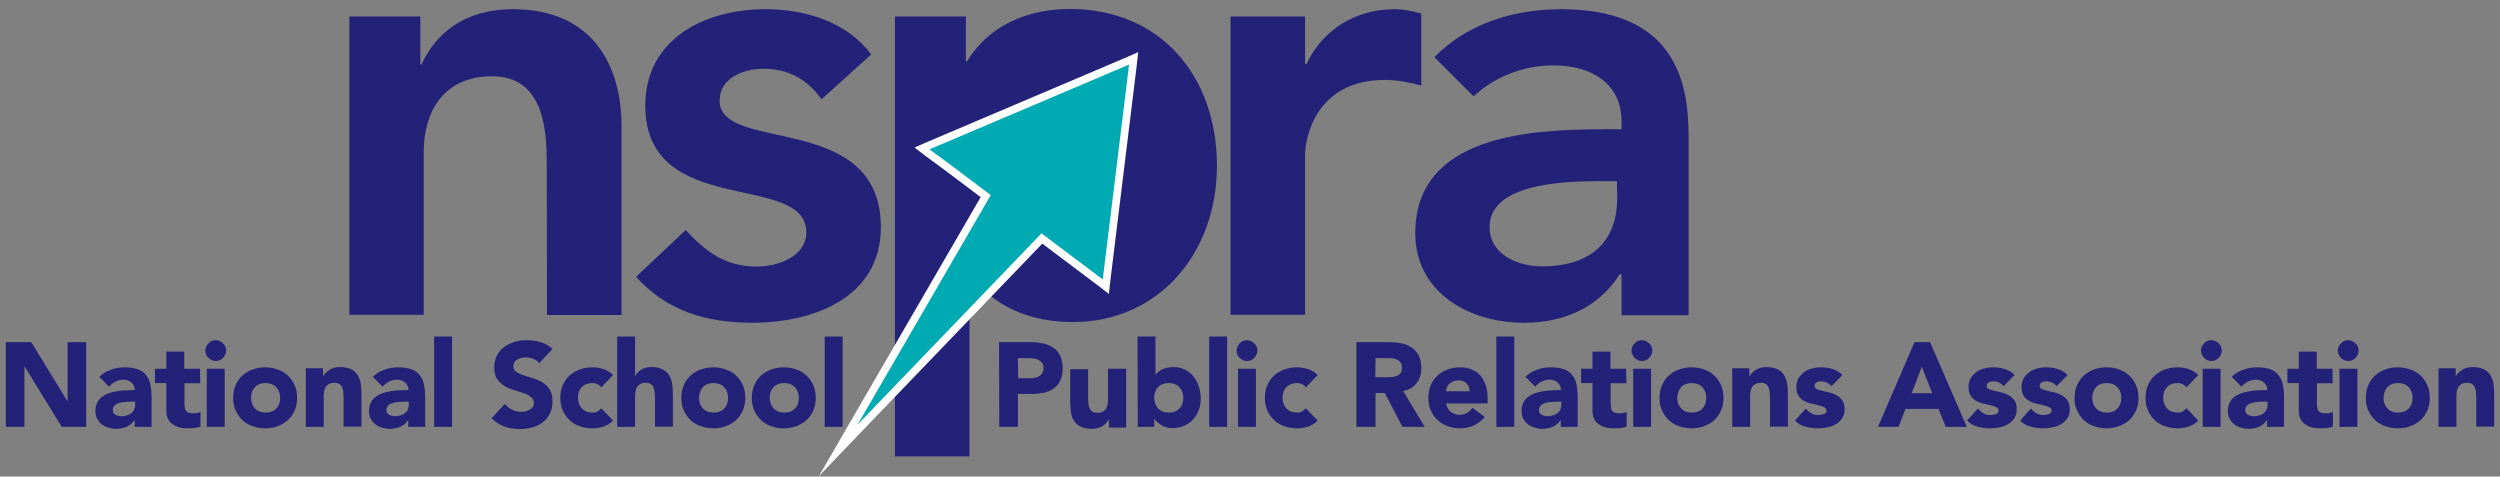
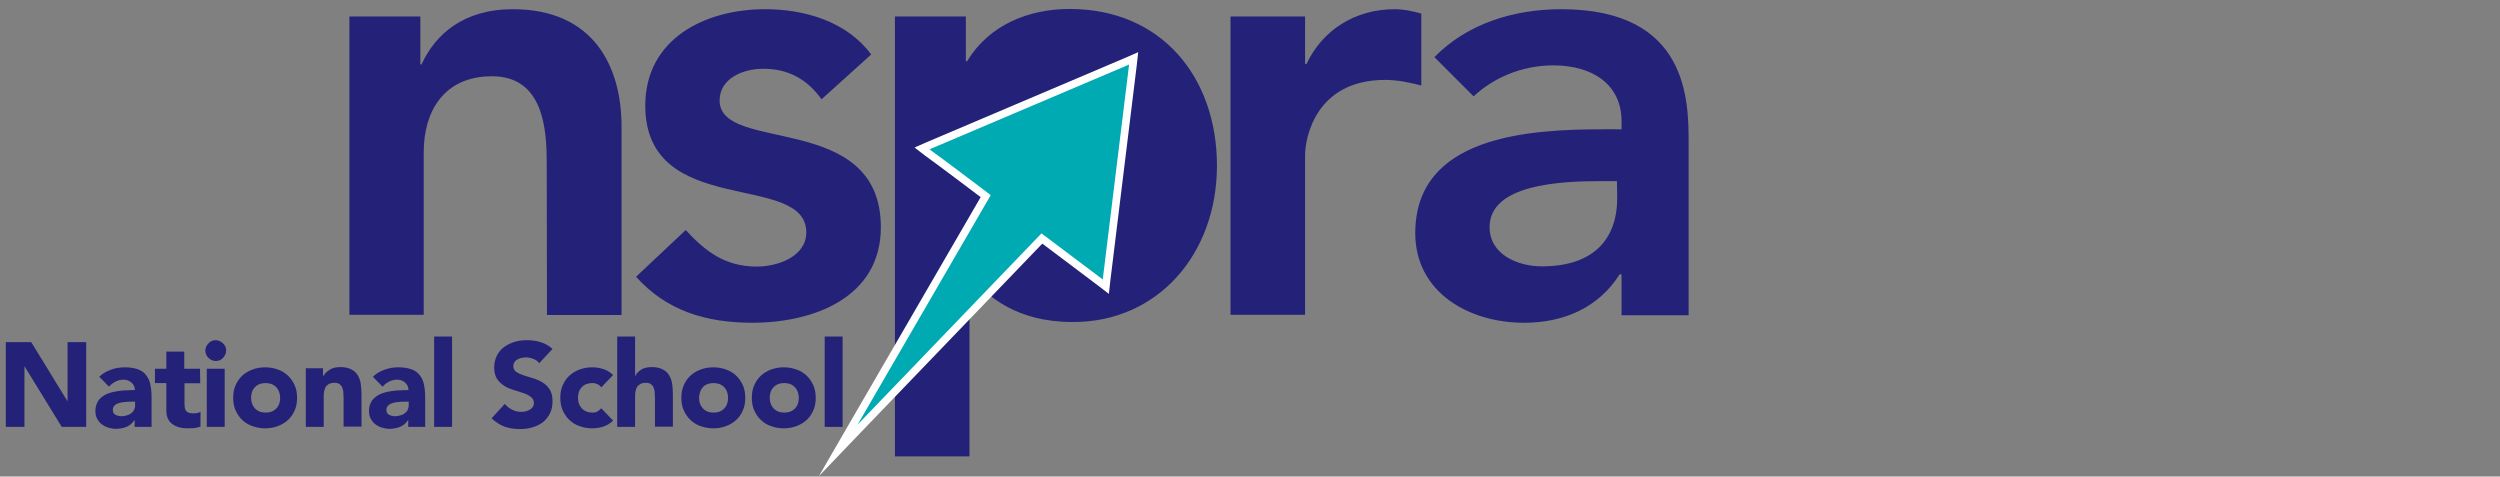
<svg xmlns="http://www.w3.org/2000/svg" version="1.1" id="Layer_1" x="0px" y="0px" viewBox="0 0 1032.5 196.8" style="enable-background:new 0 0 1032.5 196.8;" xml:space="preserve">
  <rect x="0" y="0" width="1032.5" height="196.8" fill="#808080" stroke="none" />
  <style type="text/css">
	.st0{fill:#41AD49;}
	.st1{fill:#242278;}
	.st2{fill:#00AAB3;}
	.st3{fill:none;stroke:#FFFFFF;stroke-width:3.175;stroke-miterlimit:10;}
</style>
  <g>
-     <path class="st0" d="M369.2,144.9" />
    <path class="st1" d="M225.9,130.1h30.8V52.3c0-25.2-11.8-48.5-44.9-48.5c-20.5,0-32.1,10.5-37.7,22.8h-0.5V6.8h-29.3V130H175V62.8   c0-16.4,8-31.3,28.2-31.3c21.6,0,22.6,22.6,22.6,36.2L225.9,130.1L225.9,130.1z M297.2,41.5c0-9.2,9.8-13.1,18-13.1   c10.5,0,18.2,4.4,24.1,12.6l20.5-18.5C349.8,8.9,332.4,3.8,316,3.8c-24.9,0-49.5,12.3-49.5,39.8c0,47,66.5,27,66.5,52.4   c0,9.8-11.5,14.1-20.5,14.1c-13.1,0-21.3-6.4-29.3-15.1l-20.5,19.3c12.6,14.1,29,19,48,19c25.2,0,53.1-10.3,53.1-39.5   C363.7,45.6,297.2,63.6,297.2,41.5 M502.6,68.4c0-36.4-22.8-64.7-60.8-64.7c-17.2,0-33.4,6.7-42.4,21.6h-0.5V6.8h-29.3v181.7h30.8   v-74.2h0.8c6.4,8,18.7,18.7,41.8,18.7C478.2,133.1,502.6,104.9,502.6,68.4 M572.1,33c4.9,0,9.8,1,14.9,2.3V5.6   c-3.6-1-7.2-1.8-11-1.8c-16.2,0-29.8,8.5-36.4,22.6H539V6.8h-30.8V130H539V64C539,57.4,543.1,33,572.1,33 M667.9,81.8   c0,17.2-10,28.2-31.1,28.2c-10,0-21.6-4.9-21.6-16.2c0-17.7,29.3-19,46.2-19h6.4L667.9,81.8L667.9,81.8z M697.4,130.1V59.2   c0-17.5,0-55.4-52.6-55.4c-19.5,0-38.8,5.9-52.4,19.8l16.2,16.2c8.2-7.7,20-12.8,32.9-12.8c16.4,0,28.2,8,28.2,23.1v3.3H662   c-30.8,0-77.5,2.8-77.5,42.9c0,24.4,22.1,37,44.9,37c16.4,0,30.8-6.2,39.5-20h0.8v16.9h27.7V130.1z" />
    <path class="st2" d="M430.3,98.5c8.1,6.1,16.1,12.1,24.2,18.2l2.2,1.7l0.3-2.7l10.9-88.9l0.3-2.7l-2.5,1.1l-82.4,35l-2.5,1.1   L383,63c8,5.8,16,11.9,24.1,18c-18.1,31.2-36.2,62.4-54.3,93.6l-6.6,11.4l9.1-9.5C380.3,150.5,405.3,124.5,430.3,98.5" />
    <path class="st3" d="M430.3,98.5c8.1,6.1,16.1,12.1,24.2,18.2l2.2,1.7l0.3-2.7l10.9-88.9l0.3-2.7l-2.5,1.1l-82.4,35l-2.5,1.1   L383,63c8,5.8,16,11.9,24.1,18c-18.1,31.2-36.2,62.4-54.3,93.6l-6.6,11.4l9.1-9.5C380.3,150.5,405.3,124.5,430.3,98.5z" />
    <path class="st1" d="M340.6,176.3h7.4V139h-7.4V176.3z M319.5,159.9c1-1.1,2.5-1.7,4.4-1.7s3.3,0.6,4.4,1.7c1,1.1,1.6,2.6,1.6,4.4   c0,1.8-0.5,3.3-1.6,4.4c-1,1.1-2.5,1.7-4.4,1.7s-3.3-0.6-4.4-1.7c-1-1.1-1.6-2.6-1.6-4.4S318.4,161,319.5,159.9 M311.5,169.5   c0.7,1.5,1.6,2.9,2.8,4c1.2,1.1,2.6,2,4.2,2.5c1.6,0.6,3.4,0.9,5.2,0.9s3.6-0.3,5.2-0.9c1.6-0.6,3-1.4,4.2-2.5s2.1-2.4,2.8-4   c0.7-1.5,1-3.3,1-5.2s-0.3-3.6-1-5.2c-0.7-1.5-1.6-2.9-2.8-4c-1.2-1.1-2.6-2-4.2-2.5c-1.6-0.6-3.4-0.9-5.2-0.9s-3.6,0.3-5.2,0.9   c-1.6,0.6-3,1.4-4.2,2.5s-2.1,2.4-2.8,4c-0.7,1.5-1,3.3-1,5.2S310.8,168,311.5,169.5 M290.3,159.9c1-1.1,2.5-1.7,4.4-1.7   s3.3,0.6,4.4,1.7c1,1.1,1.6,2.6,1.6,4.4c0,1.8-0.5,3.3-1.6,4.4c-1,1.1-2.5,1.7-4.4,1.7s-3.3-0.6-4.4-1.7c-1-1.1-1.6-2.6-1.6-4.4   C288.8,162.5,289.3,161,290.3,159.9 M282.4,169.5c0.7,1.5,1.6,2.9,2.8,4c1.2,1.1,2.6,2,4.2,2.5c1.6,0.6,3.4,0.9,5.2,0.9   c1.8,0,3.6-0.3,5.2-0.9c1.6-0.6,3-1.4,4.2-2.5s2.1-2.4,2.8-4c0.7-1.5,1-3.3,1-5.2s-0.3-3.6-1-5.2c-0.7-1.5-1.6-2.9-2.8-4   c-1.2-1.1-2.6-2-4.2-2.5c-1.6-0.6-3.4-0.9-5.2-0.9c-1.8,0-3.6,0.3-5.2,0.9c-1.6,0.6-3,1.4-4.2,2.5s-2.1,2.4-2.8,4   c-0.7,1.5-1,3.3-1,5.2S281.7,168,282.4,169.5 M254.9,139v37.3h7.4v-12c0-0.8,0-1.5,0.1-2.3c0.1-0.7,0.3-1.4,0.6-2   c0.3-0.6,0.8-1,1.4-1.4c0.6-0.3,1.4-0.5,2.3-0.5c1,0,1.7,0.2,2.2,0.6c0.5,0.4,0.9,0.9,1.1,1.5s0.4,1.3,0.4,2.1   c0,0.7,0.1,1.5,0.1,2.1v11.8h7.4V163c0-1.6-0.1-3.1-0.3-4.5c-0.2-1.4-0.7-2.6-1.3-3.6c-0.6-1-1.5-1.8-2.7-2.4   c-1.2-0.6-2.7-0.9-4.5-0.9c-0.9,0-1.7,0.1-2.5,0.3s-1.4,0.5-2,0.9s-1,0.8-1.4,1.2c-0.4,0.5-0.7,0.9-0.8,1.4h-0.1V139H254.9z    M253.2,154.9c-1.2-1.2-2.5-2-4.1-2.5s-3.1-0.7-4.5-0.7c-1.8,0-3.6,0.3-5.2,0.9c-1.6,0.6-3,1.4-4.2,2.5s-2.1,2.4-2.8,4   c-0.7,1.5-1,3.3-1,5.2s0.3,3.6,1,5.2c0.7,1.5,1.6,2.9,2.8,4s2.6,2,4.2,2.5c1.6,0.6,3.4,0.9,5.2,0.9c1.4,0,2.9-0.2,4.5-0.7   s2.9-1.3,4.1-2.5l-4.9-5.1c-0.4,0.5-0.9,0.9-1.5,1.3c-0.6,0.4-1.3,0.5-2.1,0.5c-1.9,0-3.3-0.6-4.4-1.7c-1-1.1-1.6-2.6-1.6-4.4   c0-1.8,0.5-3.3,1.6-4.4c1-1.1,2.5-1.7,4.4-1.7c0.8,0,1.5,0.2,2.1,0.5c0.7,0.3,1.2,0.8,1.5,1.3L253.2,154.9z M228.2,144.1   c-1.5-1.3-3.1-2.3-5-2.8c-1.8-0.6-3.8-0.8-5.7-0.8c-1.7,0-3.4,0.2-5,0.7s-3,1.2-4.3,2.1s-2.2,2.1-3,3.6c-0.7,1.4-1.1,3.1-1.1,4.9   c0,1.9,0.4,3.5,1.2,4.7s1.8,2.1,3,2.9c1.2,0.7,2.5,1.3,4,1.7c1.4,0.4,2.7,0.9,4,1.3c1.2,0.4,2.2,0.9,3,1.6c0.8,0.6,1.2,1.4,1.2,2.5   c0,0.6-0.2,1.2-0.5,1.6c-0.3,0.5-0.7,0.8-1.2,1.1s-1.1,0.5-1.7,0.7c-0.6,0.1-1.3,0.2-1.9,0.2c-1.3,0-2.5-0.3-3.7-0.9   c-1.2-0.6-2.2-1.4-3-2.4l-5.5,6c1.7,1.5,3.5,2.7,5.4,3.4s4.1,1,6.3,1c1.8,0,3.5-0.2,5.2-0.7c1.6-0.5,3.1-1.2,4.3-2.1   c1.2-1,2.2-2.2,2.9-3.6c0.7-1.4,1.1-3.1,1.1-5.1s-0.4-3.7-1.2-4.9s-1.8-2.2-3-2.9s-2.5-1.3-3.9-1.7s-2.7-0.8-3.9-1.2   s-2.2-0.9-3-1.4c-0.8-0.6-1.2-1.4-1.2-2.4c0-0.7,0.2-1.2,0.5-1.7s0.8-0.8,1.3-1.1s1.1-0.5,1.7-0.6c0.6-0.1,1.2-0.2,1.7-0.2   c1,0,2,0.2,3,0.6c1.1,0.4,1.9,1,2.5,1.8L228.2,144.1z M179.3,176.3h7.4V139h-7.4V176.3z M168.8,165.8v1.6c0,0.8-0.2,1.4-0.5,2   s-0.7,1-1.3,1.4c-0.5,0.4-1.1,0.6-1.8,0.8s-1.4,0.3-2.1,0.3c-0.8,0-1.6-0.2-2.4-0.6c-0.8-0.4-1.1-1.1-1.1-2c0-0.8,0.3-1.5,0.8-1.9   c0.5-0.5,1.2-0.8,2-1s1.6-0.4,2.4-0.4c0.8-0.1,1.5-0.1,2.1-0.1h1.9V165.8z M168.8,176.3h6.8v-12.2c0-2-0.2-3.8-0.5-5.3   s-0.9-2.8-1.8-3.9c-0.8-1.1-2-1.9-3.4-2.4s-3.2-0.8-5.4-0.8c-2,0-3.9,0.3-5.7,1c-1.8,0.6-3.5,1.6-4.8,2.9l4,4.1   c0.8-0.9,1.7-1.6,2.7-2.1s2.1-0.8,3.3-0.8c1.3,0,2.4,0.4,3.3,1.2c0.9,0.8,1.4,1.8,1.4,3.1c-1,0-2.1,0-3.3,0.1   c-1.2,0-2.4,0.1-3.6,0.3c-1.2,0.2-2.4,0.4-3.5,0.8c-1.1,0.3-2.1,0.8-3,1.5c-0.9,0.6-1.6,1.4-2.1,2.4s-0.8,2.1-0.8,3.5   c0,1.2,0.2,2.3,0.7,3.2s1.1,1.7,1.9,2.3c0.8,0.6,1.7,1.1,2.7,1.4c1,0.3,2.1,0.5,3.2,0.5c1.5,0,3-0.3,4.3-0.8   c1.4-0.6,2.5-1.5,3.3-2.8h0.1v2.8H168.8z M126.3,176.3h7.4v-12c0-0.8,0-1.5,0.1-2.3c0.1-0.7,0.3-1.4,0.6-2s0.8-1,1.4-1.4   c0.6-0.3,1.4-0.5,2.3-0.5c1,0,1.7,0.2,2.2,0.6c0.5,0.4,0.9,0.9,1.1,1.5c0.2,0.6,0.4,1.3,0.4,2.1c0,0.7,0.1,1.5,0.1,2.1v11.8h7.4   V163c0-1.6-0.1-3.1-0.3-4.5s-0.7-2.6-1.3-3.6s-1.5-1.8-2.7-2.4c-1.2-0.6-2.7-0.9-4.5-0.9c-0.9,0-1.7,0.1-2.5,0.3s-1.4,0.5-2,0.9   s-1.1,0.8-1.5,1.2c-0.4,0.5-0.8,0.9-1,1.4h-0.1v-3.3h-7.1C126.3,152.1,126.3,176.3,126.3,176.3z M105.3,159.9   c1-1.1,2.5-1.7,4.4-1.7s3.3,0.6,4.4,1.7c1,1.1,1.6,2.6,1.6,4.4c0,1.8-0.5,3.3-1.6,4.4c-1,1.1-2.5,1.7-4.4,1.7s-3.3-0.6-4.4-1.7   c-1-1.1-1.6-2.6-1.6-4.4C103.7,162.5,104.2,161,105.3,159.9 M97.3,169.5c0.7,1.5,1.6,2.9,2.8,4c1.2,1.1,2.6,2,4.2,2.5   c1.6,0.6,3.4,0.9,5.2,0.9s3.6-0.3,5.2-0.9c1.6-0.6,3-1.4,4.2-2.5s2.1-2.4,2.8-4c0.7-1.5,1-3.3,1-5.2s-0.3-3.6-1-5.2   c-0.7-1.5-1.6-2.9-2.8-4c-1.2-1.1-2.6-2-4.2-2.5c-1.6-0.6-3.4-0.9-5.2-0.9s-3.6,0.3-5.2,0.9c-1.6,0.6-3,1.4-4.2,2.5s-2.1,2.4-2.8,4   c-0.7,1.5-1,3.3-1,5.2S96.6,168,97.3,169.5 M86.1,147.8c0.8,0.8,1.9,1.3,3,1.3c1.2,0,2.2-0.4,3-1.3c0.8-0.8,1.3-1.9,1.3-3   c0-1.2-0.4-2.2-1.3-3c-0.8-0.8-1.9-1.3-3-1.3c-1.2,0-2.2,0.4-3,1.3c-0.8,0.8-1.3,1.9-1.3,3C84.8,146,85.3,147,86.1,147.8    M85.4,176.3h7.4v-24h-7.4V176.3z M82.6,152.3h-6.5v-7.1h-7.4v7.1H64v5.9h4.7v11.4c0,1.3,0.2,2.4,0.7,3.4c0.4,0.9,1.1,1.7,1.9,2.2   c0.8,0.6,1.7,1,2.8,1.3c1.1,0.3,2.2,0.4,3.5,0.4c0.9,0,1.7-0.1,2.6-0.1c0.9-0.1,1.7-0.3,2.6-0.6V170c-0.3,0.3-0.8,0.5-1.5,0.6   c-0.6,0.1-1.2,0.1-1.6,0.1c-0.8,0-1.4-0.1-1.9-0.3s-0.8-0.5-1.1-0.9c-0.2-0.4-0.4-0.9-0.4-1.4c-0.1-0.5-0.1-1.1-0.1-1.8v-8h6.5   L82.6,152.3L82.6,152.3z M55.8,165.8v1.6c0,0.8-0.2,1.4-0.5,2s-0.7,1-1.3,1.4c-0.5,0.4-1.1,0.6-1.8,0.8s-1.4,0.3-2.1,0.3   c-0.8,0-1.6-0.2-2.4-0.6c-0.8-0.4-1.1-1.1-1.1-2c0-0.8,0.3-1.5,0.8-1.9c0.5-0.5,1.2-0.8,2-1s1.6-0.4,2.4-0.4   c0.8-0.1,1.5-0.1,2.1-0.1h1.9V165.8z M55.8,176.3h6.8v-12.2c0-2-0.2-3.8-0.5-5.3s-0.9-2.8-1.8-3.9c-0.8-1.1-2-1.9-3.4-2.4   s-3.2-0.8-5.4-0.8c-2,0-3.9,0.3-5.7,1c-1.8,0.6-3.5,1.6-4.8,2.9l4,4.1c0.8-0.9,1.7-1.6,2.7-2.1s2.1-0.8,3.3-0.8   c1.3,0,2.4,0.4,3.3,1.2c0.9,0.8,1.4,1.8,1.4,3.1c-1,0-2.1,0-3.3,0.1c-1.2,0-2.4,0.1-3.6,0.3c-1.2,0.2-2.4,0.4-3.5,0.8   c-1.1,0.3-2.1,0.8-3,1.5c-0.9,0.6-1.6,1.4-2.1,2.4s-0.8,2.1-0.8,3.5c0,1.2,0.2,2.3,0.7,3.2s1.1,1.7,1.9,2.3   c0.8,0.6,1.7,1.1,2.7,1.4c1,0.3,2.1,0.5,3.2,0.5c1.5,0,3-0.3,4.3-0.8c1.4-0.6,2.5-1.5,3.3-2.8h0.1v2.8H55.8z M2.4,176.3h7.7v-24.9   h0.1l15.3,24.9h10.1v-35h-7.7v24.3h-0.1l-14.9-24.3H2.4V176.3z" />
-     <path class="st1" d="M1007.1,176.3h7.4v-12c0-0.8,0.1-1.5,0.1-2.3c0.1-0.7,0.3-1.4,0.6-2s0.8-1,1.4-1.4c0.6-0.3,1.4-0.5,2.3-0.5   c1,0,1.7,0.2,2.2,0.6c0.5,0.4,0.9,0.9,1.1,1.5c0.2,0.6,0.4,1.3,0.4,2.1c0,0.7,0.1,1.5,0.1,2.1v11.8h7.4V163c0-1.6-0.1-3.1-0.3-4.5   c-0.2-1.4-0.7-2.6-1.3-3.6c-0.6-1-1.5-1.8-2.7-2.4c-1.2-0.6-2.7-0.9-4.5-0.9c-0.9,0-1.7,0.1-2.5,0.3s-1.4,0.5-2,0.9   s-1.1,0.8-1.5,1.2c-0.4,0.5-0.8,0.9-1,1.4h-0.1v-3.3h-7.1V176.3z M986,159.9c1-1.1,2.5-1.7,4.4-1.7s3.3,0.6,4.4,1.7   c1,1.1,1.6,2.6,1.6,4.4c0,1.8-0.5,3.3-1.6,4.4c-1,1.1-2.5,1.7-4.4,1.7s-3.3-0.6-4.4-1.7c-1-1.1-1.6-2.6-1.6-4.4   C984.5,162.5,985,161,986,159.9 M978.1,169.5c0.7,1.5,1.6,2.9,2.8,4s2.6,2,4.2,2.5c1.6,0.6,3.4,0.9,5.2,0.9s3.6-0.3,5.2-0.9   c1.6-0.6,3-1.4,4.2-2.5s2.1-2.4,2.8-4c0.7-1.5,1-3.3,1-5.2s-0.3-3.6-1-5.2c-0.7-1.5-1.6-2.9-2.8-4s-2.6-2-4.2-2.5   c-1.6-0.6-3.4-0.9-5.2-0.9s-3.6,0.3-5.2,0.9c-1.6,0.6-3,1.4-4.2,2.5s-2.1,2.4-2.8,4c-0.7,1.5-1,3.3-1,5.2   C977,166.2,977.4,168,978.1,169.5 M966.8,147.8c0.8,0.8,1.9,1.3,3,1.3c1.2,0,2.2-0.4,3-1.3c0.8-0.8,1.3-1.9,1.3-3   c0-1.2-0.4-2.2-1.3-3c-0.8-0.8-1.9-1.3-3-1.3c-1.2,0-2.2,0.4-3,1.3c-0.8,0.8-1.3,1.9-1.3,3C965.6,146,966,147,966.8,147.8    M966.2,176.3h7.4v-24h-7.4V176.3z M963.3,152.3h-6.5v-7.1h-7.4v7.1h-4.7v5.9h4.7v11.4c0,1.3,0.2,2.4,0.7,3.4   c0.4,0.9,1.1,1.7,1.9,2.2c0.8,0.6,1.7,1,2.8,1.3s2.2,0.4,3.5,0.4c0.9,0,1.7-0.1,2.6-0.1c0.9-0.1,1.7-0.3,2.6-0.6V170   c-0.3,0.3-0.8,0.5-1.5,0.6c-0.6,0.1-1.2,0.1-1.6,0.1c-0.8,0-1.4-0.1-1.9-0.3s-0.8-0.5-1.1-0.9c-0.2-0.4-0.4-0.9-0.4-1.4   c-0.1-0.5-0.1-1.1-0.1-1.8v-8h6.5L963.3,152.3L963.3,152.3z M936.5,165.8v1.6c0,0.8-0.2,1.4-0.5,2s-0.7,1-1.3,1.4   c-0.5,0.4-1.1,0.6-1.8,0.8s-1.4,0.3-2.1,0.3c-0.8,0-1.6-0.2-2.4-0.6c-0.8-0.4-1.1-1.1-1.1-2c0-0.8,0.3-1.5,0.8-1.9   c0.5-0.5,1.2-0.8,2-1s1.6-0.4,2.4-0.4c0.8-0.1,1.5-0.1,2.1-0.1h1.9V165.8z M936.5,176.3h6.8v-12.2c0-2-0.2-3.8-0.5-5.3   s-0.9-2.8-1.8-3.9c-0.8-1.1-2-1.9-3.4-2.4s-3.2-0.8-5.4-0.8c-2,0-3.9,0.3-5.7,1c-1.8,0.6-3.5,1.6-4.8,2.9l4,4.1   c0.8-0.9,1.7-1.6,2.7-2.1s2.1-0.8,3.3-0.8c1.3,0,2.4,0.4,3.3,1.2c0.9,0.8,1.4,1.8,1.4,3.1c-1,0-2.1,0-3.3,0.1   c-1.2,0-2.4,0.1-3.6,0.3c-1.2,0.2-2.4,0.4-3.5,0.8c-1.1,0.3-2.1,0.8-3,1.5c-0.9,0.6-1.6,1.4-2.1,2.4s-0.8,2.1-0.8,3.5   c0,1.2,0.2,2.3,0.7,3.2s1.1,1.7,1.9,2.3c0.8,0.6,1.7,1.1,2.7,1.4c1,0.3,2.1,0.5,3.2,0.5c1.5,0,3-0.3,4.3-0.8   c1.4-0.6,2.5-1.5,3.3-2.8h0.1v2.8H936.5z M910.3,147.8c0.8,0.8,1.9,1.3,3,1.3c1.2,0,2.2-0.4,3-1.3c0.8-0.8,1.3-1.9,1.3-3   c0-1.2-0.4-2.2-1.3-3c-0.8-0.8-1.9-1.3-3-1.3c-1.2,0-2.2,0.4-3,1.3c-0.8,0.8-1.3,1.9-1.3,3C909.1,146,909.5,147,910.3,147.8    M909.7,176.3h7.4v-24h-7.4V176.3z M907.9,154.9c-1.2-1.2-2.5-2-4.1-2.5s-3.1-0.7-4.5-0.7c-1.8,0-3.6,0.3-5.2,0.9   c-1.6,0.6-3,1.4-4.2,2.5s-2.1,2.4-2.8,4c-0.7,1.5-1,3.3-1,5.2s0.3,3.6,1,5.2c0.7,1.5,1.6,2.9,2.8,4s2.6,2,4.2,2.5   c1.6,0.6,3.4,0.9,5.2,0.9c1.4,0,2.9-0.2,4.5-0.7s2.9-1.3,4.1-2.5l-4.9-5.1c-0.4,0.5-0.9,0.9-1.5,1.3c-0.6,0.4-1.3,0.5-2.1,0.5   c-1.9,0-3.3-0.6-4.4-1.7c-1-1.1-1.6-2.6-1.6-4.4c0-1.8,0.5-3.3,1.6-4.4c1-1.1,2.5-1.7,4.4-1.7c0.8,0,1.5,0.2,2.1,0.5   c0.7,0.3,1.2,0.8,1.5,1.3L907.9,154.9z M865.7,159.9c1-1.1,2.5-1.7,4.4-1.7s3.3,0.6,4.4,1.7c1,1.1,1.6,2.6,1.6,4.4   c0,1.8-0.5,3.3-1.6,4.4c-1,1.1-2.5,1.7-4.4,1.7s-3.3-0.6-4.4-1.7c-1-1.1-1.6-2.6-1.6-4.4C864.1,162.5,864.7,161,865.7,159.9    M857.8,169.5c0.7,1.5,1.6,2.9,2.8,4s2.6,2,4.2,2.5c1.6,0.6,3.4,0.9,5.2,0.9s3.6-0.3,5.2-0.9c1.6-0.6,3-1.4,4.2-2.5s2.1-2.4,2.8-4   c0.7-1.5,1-3.3,1-5.2s-0.3-3.6-1-5.2c-0.7-1.5-1.6-2.9-2.8-4s-2.6-2-4.2-2.5c-1.6-0.6-3.4-0.9-5.2-0.9s-3.6,0.3-5.2,0.9   c-1.6,0.6-3,1.4-4.2,2.5s-2.1,2.4-2.8,4c-0.7,1.5-1,3.3-1,5.2C856.7,166.2,857.1,168,857.8,169.5 M853.9,154.9   c-1.1-1.2-2.5-2-4.1-2.5s-3.2-0.7-4.8-0.7c-1.3,0-2.5,0.2-3.7,0.5s-2.3,0.8-3.2,1.5s-1.7,1.5-2.3,2.5s-0.9,2.2-0.9,3.7   s0.3,2.7,0.9,3.6c0.6,0.9,1.4,1.6,2.3,2.1c0.9,0.5,1.9,0.9,3,1.1c1.1,0.2,2.1,0.5,3,0.7s1.7,0.5,2.3,0.8s0.9,0.8,0.9,1.4   c0,0.7-0.3,1.1-1,1.4c-0.7,0.2-1.5,0.4-2.3,0.4c-1.1,0-2.1-0.2-2.9-0.7c-0.8-0.4-1.6-1.1-2.3-2l-4.5,5c1.2,1.2,2.6,2.1,4.3,2.5   c1.7,0.5,3.4,0.7,5.1,0.7c1.3,0,2.6-0.1,3.9-0.4c1.3-0.2,2.5-0.7,3.6-1.3s1.9-1.4,2.6-2.4c0.7-1,1-2.3,1-3.8s-0.3-2.7-0.9-3.6   c-0.6-0.9-1.4-1.6-2.3-2.1c-0.9-0.5-1.9-0.9-3-1.2c-1.1-0.2-2.1-0.5-3-0.7s-1.7-0.5-2.3-0.7c-0.6-0.3-0.9-0.7-0.9-1.3   c0-0.7,0.3-1.2,0.9-1.5c0.6-0.3,1.2-0.4,1.8-0.4c1.8,0,3.2,0.7,4.3,2L853.9,154.9z M832,154.9c-1.1-1.2-2.5-2-4.1-2.5   s-3.2-0.7-4.8-0.7c-1.3,0-2.5,0.2-3.7,0.5s-2.3,0.8-3.2,1.5s-1.7,1.5-2.3,2.5s-0.9,2.2-0.9,3.7s0.3,2.7,0.9,3.6s1.4,1.6,2.3,2.1   c0.9,0.5,1.9,0.9,3,1.1c1.1,0.2,2.1,0.5,3,0.7s1.7,0.5,2.3,0.8s0.9,0.8,0.9,1.4c0,0.7-0.3,1.1-1,1.4c-0.7,0.2-1.5,0.4-2.3,0.4   c-1.1,0-2.1-0.2-2.9-0.7c-0.8-0.4-1.6-1.1-2.3-2l-4.5,5c1.2,1.2,2.6,2.1,4.3,2.5c1.7,0.5,3.4,0.7,5.1,0.7c1.3,0,2.6-0.1,3.9-0.4   c1.3-0.2,2.5-0.7,3.6-1.3s1.9-1.4,2.6-2.4c0.7-1,1-2.3,1-3.8s-0.3-2.7-0.9-3.6c-0.6-0.9-1.4-1.6-2.3-2.1c-0.9-0.5-1.9-0.9-3-1.2   c-1.1-0.2-2.1-0.5-3-0.7s-1.7-0.5-2.3-0.7c-0.6-0.3-0.9-0.7-0.9-1.3c0-0.7,0.3-1.2,0.9-1.5c0.6-0.3,1.2-0.4,1.8-0.4   c1.8,0,3.2,0.7,4.3,2L832,154.9z M798,162.4h-8.5l4.2-10.9L798,162.4z M775.6,176.3h8.5l2.9-7.4h13.6l3,7.4h8.7l-15.2-35h-6.4   L775.6,176.3z M760.9,154.9c-1.1-1.2-2.5-2-4.1-2.5s-3.2-0.7-4.8-0.7c-1.3,0-2.5,0.2-3.7,0.5s-2.3,0.8-3.2,1.5s-1.7,1.5-2.3,2.5   s-0.9,2.2-0.9,3.7s0.3,2.7,0.9,3.6s1.4,1.6,2.3,2.1c0.9,0.5,1.9,0.9,3,1.1c1.1,0.2,2.1,0.5,3,0.7s1.7,0.5,2.3,0.8s0.9,0.8,0.9,1.4   c0,0.7-0.3,1.1-1,1.4c-0.7,0.2-1.5,0.4-2.3,0.4c-1.1,0-2.1-0.2-2.9-0.7c-0.8-0.4-1.6-1.1-2.3-2l-4.5,5c1.2,1.2,2.6,2.1,4.3,2.5   c1.7,0.5,3.4,0.7,5.1,0.7c1.3,0,2.6-0.1,3.9-0.4c1.3-0.2,2.5-0.7,3.6-1.3s1.9-1.4,2.6-2.4c0.7-1,1-2.3,1-3.8s-0.3-2.7-0.9-3.6   c-0.6-0.9-1.4-1.6-2.3-2.1c-0.9-0.5-1.9-0.9-3-1.2c-1.1-0.2-2.1-0.5-3-0.7s-1.7-0.5-2.3-0.7c-0.6-0.3-0.9-0.7-0.9-1.3   c0-0.7,0.3-1.2,0.9-1.5c0.6-0.3,1.2-0.4,1.8-0.4c1.8,0,3.2,0.7,4.3,2L760.9,154.9z M715.4,176.3h7.4v-12c0-0.8,0-1.5,0.1-2.3   c0.1-0.7,0.3-1.4,0.6-2s0.8-1,1.4-1.4c0.6-0.3,1.4-0.5,2.3-0.5c1,0,1.7,0.2,2.2,0.6c0.5,0.4,0.9,0.9,1.1,1.5   c0.2,0.6,0.4,1.3,0.4,2.1c0,0.7,0.1,1.5,0.1,2.1v11.8h7.4V163c0-1.6-0.1-3.1-0.3-4.5s-0.7-2.6-1.3-3.6s-1.5-1.8-2.7-2.4   c-1.2-0.6-2.7-0.9-4.5-0.9c-0.9,0-1.7,0.1-2.5,0.3s-1.4,0.5-2,0.9s-1.1,0.8-1.5,1.2c-0.4,0.5-0.8,0.9-1,1.4h-0.1v-3.3h-7.1   L715.4,176.3L715.4,176.3z M694.3,159.9c1-1.1,2.5-1.7,4.4-1.7s3.3,0.6,4.4,1.7c1,1.1,1.6,2.6,1.6,4.4c0,1.8-0.5,3.3-1.6,4.4   c-1,1.1-2.5,1.7-4.4,1.7s-3.3-0.6-4.4-1.7c-1-1.1-1.6-2.6-1.6-4.4C692.8,162.5,693.3,161,694.3,159.9 M686.4,169.5   c0.7,1.5,1.6,2.9,2.8,4s2.6,2,4.2,2.5c1.6,0.6,3.4,0.9,5.2,0.9s3.6-0.3,5.2-0.9c1.6-0.6,3-1.4,4.2-2.5s2.1-2.4,2.8-4   c0.7-1.5,1-3.3,1-5.2s-0.3-3.6-1-5.2c-0.7-1.5-1.6-2.9-2.8-4s-2.6-2-4.2-2.5c-1.6-0.6-3.4-0.9-5.2-0.9s-3.6,0.3-5.2,0.9   c-1.6,0.6-3,1.4-4.2,2.5s-2.1,2.4-2.8,4c-0.7,1.5-1,3.3-1,5.2C685.3,166.2,685.7,168,686.4,169.5 M675.1,147.8   c0.8,0.8,1.9,1.3,3,1.3s2.2-0.4,3-1.3c0.8-0.8,1.3-1.9,1.3-3c0-1.2-0.4-2.2-1.3-3c-0.8-0.8-1.9-1.3-3-1.3s-2.2,0.4-3,1.3   c-0.8,0.8-1.3,1.9-1.3,3C673.9,146,674.3,147,675.1,147.8 M674.5,176.3h7.4v-24h-7.4V176.3z M671.6,152.3h-6.5v-7.1h-7.4v7.1H653   v5.9h4.7v11.4c0,1.3,0.2,2.4,0.7,3.4c0.4,0.9,1.1,1.7,1.9,2.2c0.8,0.6,1.7,1,2.8,1.3s2.2,0.4,3.5,0.4c0.9,0,1.7-0.1,2.6-0.1   c0.9-0.1,1.7-0.3,2.6-0.6V170c-0.3,0.3-0.8,0.5-1.5,0.6c-0.6,0.1-1.2,0.1-1.6,0.1c-0.8,0-1.4-0.1-1.9-0.3s-0.8-0.5-1.1-0.9   c-0.2-0.4-0.4-0.9-0.4-1.4s-0.1-1.1-0.1-1.8v-8h6.5L671.6,152.3L671.6,152.3z M644.8,165.8v1.6c0,0.8-0.2,1.4-0.5,2s-0.7,1-1.3,1.4   c-0.5,0.4-1.1,0.6-1.8,0.8s-1.4,0.3-2.1,0.3c-0.8,0-1.6-0.2-2.4-0.6c-0.8-0.4-1.1-1.1-1.1-2c0-0.8,0.3-1.5,0.8-1.9   c0.5-0.5,1.2-0.8,2-1s1.6-0.4,2.4-0.4c0.8-0.1,1.5-0.1,2.1-0.1h1.9V165.8z M644.8,176.3h6.8v-12.2c0-2-0.2-3.8-0.5-5.3   s-0.9-2.8-1.8-3.9c-0.8-1.1-2-1.9-3.4-2.4s-3.2-0.8-5.4-0.8c-2,0-3.9,0.3-5.7,1c-1.8,0.6-3.5,1.6-4.8,2.9l4,4.1   c0.8-0.9,1.7-1.6,2.7-2.1s2.1-0.8,3.3-0.8c1.3,0,2.4,0.4,3.3,1.2c0.9,0.8,1.4,1.8,1.4,3.1c-1,0-2.1,0-3.3,0.1   c-1.2,0-2.4,0.1-3.6,0.3c-1.2,0.2-2.4,0.4-3.5,0.8c-1.1,0.3-2.1,0.8-3,1.5c-0.9,0.6-1.6,1.4-2.1,2.4s-0.8,2.1-0.8,3.5   c0,1.2,0.2,2.3,0.7,3.2s1.1,1.7,1.9,2.3c0.8,0.6,1.7,1.1,2.7,1.4c1,0.3,2.1,0.5,3.2,0.5c1.5,0,3-0.3,4.3-0.8   c1.4-0.6,2.5-1.5,3.3-2.8h0.1v2.8H644.8z M618,176.3h7.4V139H618V176.3z M597.2,161.6c0-0.6,0.2-1.2,0.4-1.7s0.6-1,1-1.4   s1-0.7,1.6-1s1.4-0.4,2.2-0.4c1.3,0,2.5,0.4,3.3,1.3c0.9,0.9,1.3,2,1.2,3.2L597.2,161.6L597.2,161.6z M608.1,168.4   c-0.6,0.9-1.4,1.6-2.2,2.1s-1.9,0.8-3.1,0.8c-1.4,0-2.7-0.4-3.7-1.3c-1-0.8-1.6-2-1.9-3.4h17.2v-2.3c0-1.9-0.3-3.6-0.8-5.2   c-0.5-1.5-1.3-2.9-2.2-4c-1-1.1-2.2-2-3.6-2.5c-1.4-0.6-3-0.9-4.7-0.9c-1.8,0-3.6,0.3-5.2,0.9c-1.6,0.6-3,1.4-4.2,2.5   s-2.1,2.4-2.8,4c-0.7,1.5-1,3.3-1,5.2s0.3,3.6,1,5.2c0.7,1.5,1.6,2.9,2.8,4s2.6,2,4.2,2.5c1.6,0.6,3.4,0.9,5.2,0.9   c1.9,0,3.8-0.4,5.6-1.2s3.3-2,4.5-3.5L608.1,168.4z M568.1,147.9h5c0.7,0,1.4,0,2.1,0.1c0.7,0.1,1.4,0.3,1.9,0.6   c0.6,0.3,1,0.7,1.4,1.2s0.5,1.2,0.5,2.1c0,1-0.2,1.7-0.6,2.2c-0.4,0.5-0.9,0.9-1.6,1.2c-0.6,0.2-1.3,0.4-2.1,0.4s-1.5,0.1-2.2,0.1   H568L568.1,147.9L568.1,147.9z M560.4,176.3h7.7v-14h3.8l7.3,14h9.2l-8.9-14.8c2.5-0.5,4.3-1.6,5.6-3.3s1.9-3.8,1.9-6.3   c0-2-0.4-3.7-1.1-5.1c-0.7-1.4-1.7-2.5-2.9-3.3s-2.6-1.4-4.2-1.7c-1.6-0.3-3.3-0.5-5.1-0.5h-13.5v35H560.4z M544.2,154.9   c-1.2-1.2-2.5-2-4.1-2.5s-3.1-0.7-4.5-0.7c-1.8,0-3.6,0.3-5.2,0.9c-1.6,0.6-3,1.4-4.2,2.5s-2.1,2.4-2.8,4c-0.7,1.5-1,3.3-1,5.2   s0.3,3.6,1,5.2c0.7,1.5,1.6,2.9,2.8,4s2.6,2,4.2,2.5c1.6,0.6,3.4,0.9,5.2,0.9c1.4,0,2.9-0.2,4.5-0.7s2.9-1.3,4.1-2.5l-4.9-5.1   c-0.4,0.5-0.9,0.9-1.5,1.3c-0.6,0.4-1.3,0.5-2.1,0.5c-1.9,0-3.3-0.6-4.4-1.7c-1-1.1-1.6-2.6-1.6-4.4c0-1.8,0.5-3.3,1.6-4.4   c1-1.1,2.5-1.7,4.4-1.7c0.8,0,1.5,0.2,2.1,0.5c0.7,0.3,1.2,0.8,1.5,1.3L544.2,154.9z M512,147.8c0.8,0.8,1.9,1.3,3,1.3   c1.2,0,2.2-0.4,3-1.3c0.8-0.8,1.3-1.9,1.3-3c0-1.2-0.4-2.2-1.3-3c-0.8-0.8-1.9-1.3-3-1.3c-1.2,0-2.2,0.4-3,1.3   c-0.8,0.8-1.3,1.9-1.3,3C510.7,146,511.1,147,512,147.8 M511.3,176.3h7.4v-24h-7.4L511.3,176.3L511.3,176.3z M499.4,176.3h7.4V139   h-7.4V176.3z M478.3,159.9c1-1.1,2.5-1.7,4.4-1.7s3.3,0.6,4.4,1.7c1,1.1,1.6,2.6,1.6,4.4c0,1.8-0.5,3.3-1.6,4.4   c-1,1.1-2.5,1.7-4.4,1.7s-3.3-0.6-4.4-1.7c-1-1.1-1.6-2.6-1.6-4.4C476.7,162.5,477.2,161,478.3,159.9 M469.9,176.3h6.8v-3.2h0.1   c0.3,0.4,0.7,0.9,1.2,1.3c0.5,0.4,1,0.8,1.7,1.2c0.6,0.4,1.3,0.7,2.1,0.9c0.8,0.2,1.6,0.3,2.4,0.3c1.8,0,3.4-0.3,4.8-0.9   s2.7-1.5,3.7-2.6s1.8-2.4,2.4-3.9s0.8-3.2,0.8-5c0-1.7-0.3-3.3-0.8-4.8s-1.2-2.9-2.2-4.1c-0.9-1.2-2.1-2.1-3.4-2.8   c-1.4-0.7-2.9-1.1-4.6-1.1c-1.5,0-3,0.2-4.3,0.7s-2.4,1.3-3.3,2.4h-0.1V139h-7.4L469.9,176.3L469.9,176.3z M465,152.3h-7.4v12   c0,0.8-0.1,1.5-0.1,2.3c-0.1,0.7-0.3,1.4-0.6,2c-0.3,0.6-0.8,1-1.4,1.4c-0.6,0.3-1.4,0.5-2.3,0.5c-1,0-1.7-0.2-2.2-0.6   c-0.5-0.4-0.9-0.9-1.1-1.5s-0.4-1.3-0.4-2s-0.1-1.5-0.1-2.1v-11.8H442v13.2c0,1.6,0.1,3.1,0.3,4.5c0.2,1.4,0.6,2.6,1.3,3.6   c0.6,1,1.5,1.8,2.7,2.4c1.2,0.6,2.7,0.9,4.6,0.9c0.9,0,1.7-0.1,2.5-0.3s1.4-0.5,2-0.9s1.1-0.8,1.5-1.2c0.4-0.5,0.7-0.9,1-1.4h0.1   v3.3h7.1v-24.3H465z M420.4,147.9h4c0.7,0,1.5,0,2.3,0.1s1.5,0.3,2.1,0.6s1.2,0.7,1.6,1.3c0.4,0.5,0.6,1.3,0.6,2.1s-0.2,1.5-0.5,2   s-0.7,1-1.2,1.3s-1.1,0.5-1.7,0.7c-0.6,0.1-1.3,0.2-2,0.2h-5.1L420.4,147.9L420.4,147.9z M412.7,176.3h7.7v-13.6h5.6   c1.8,0,3.6-0.2,5.1-0.5c1.6-0.3,2.9-0.9,4.1-1.8c1.2-0.8,2.1-1.9,2.7-3.3c0.7-1.4,1-3.1,1-5.1c0-2.1-0.4-3.8-1.1-5.2   s-1.7-2.5-2.9-3.3c-1.2-0.8-2.6-1.4-4.2-1.7s-3.3-0.5-5.1-0.5h-13L412.7,176.3L412.7,176.3z" />
  </g>
</svg>